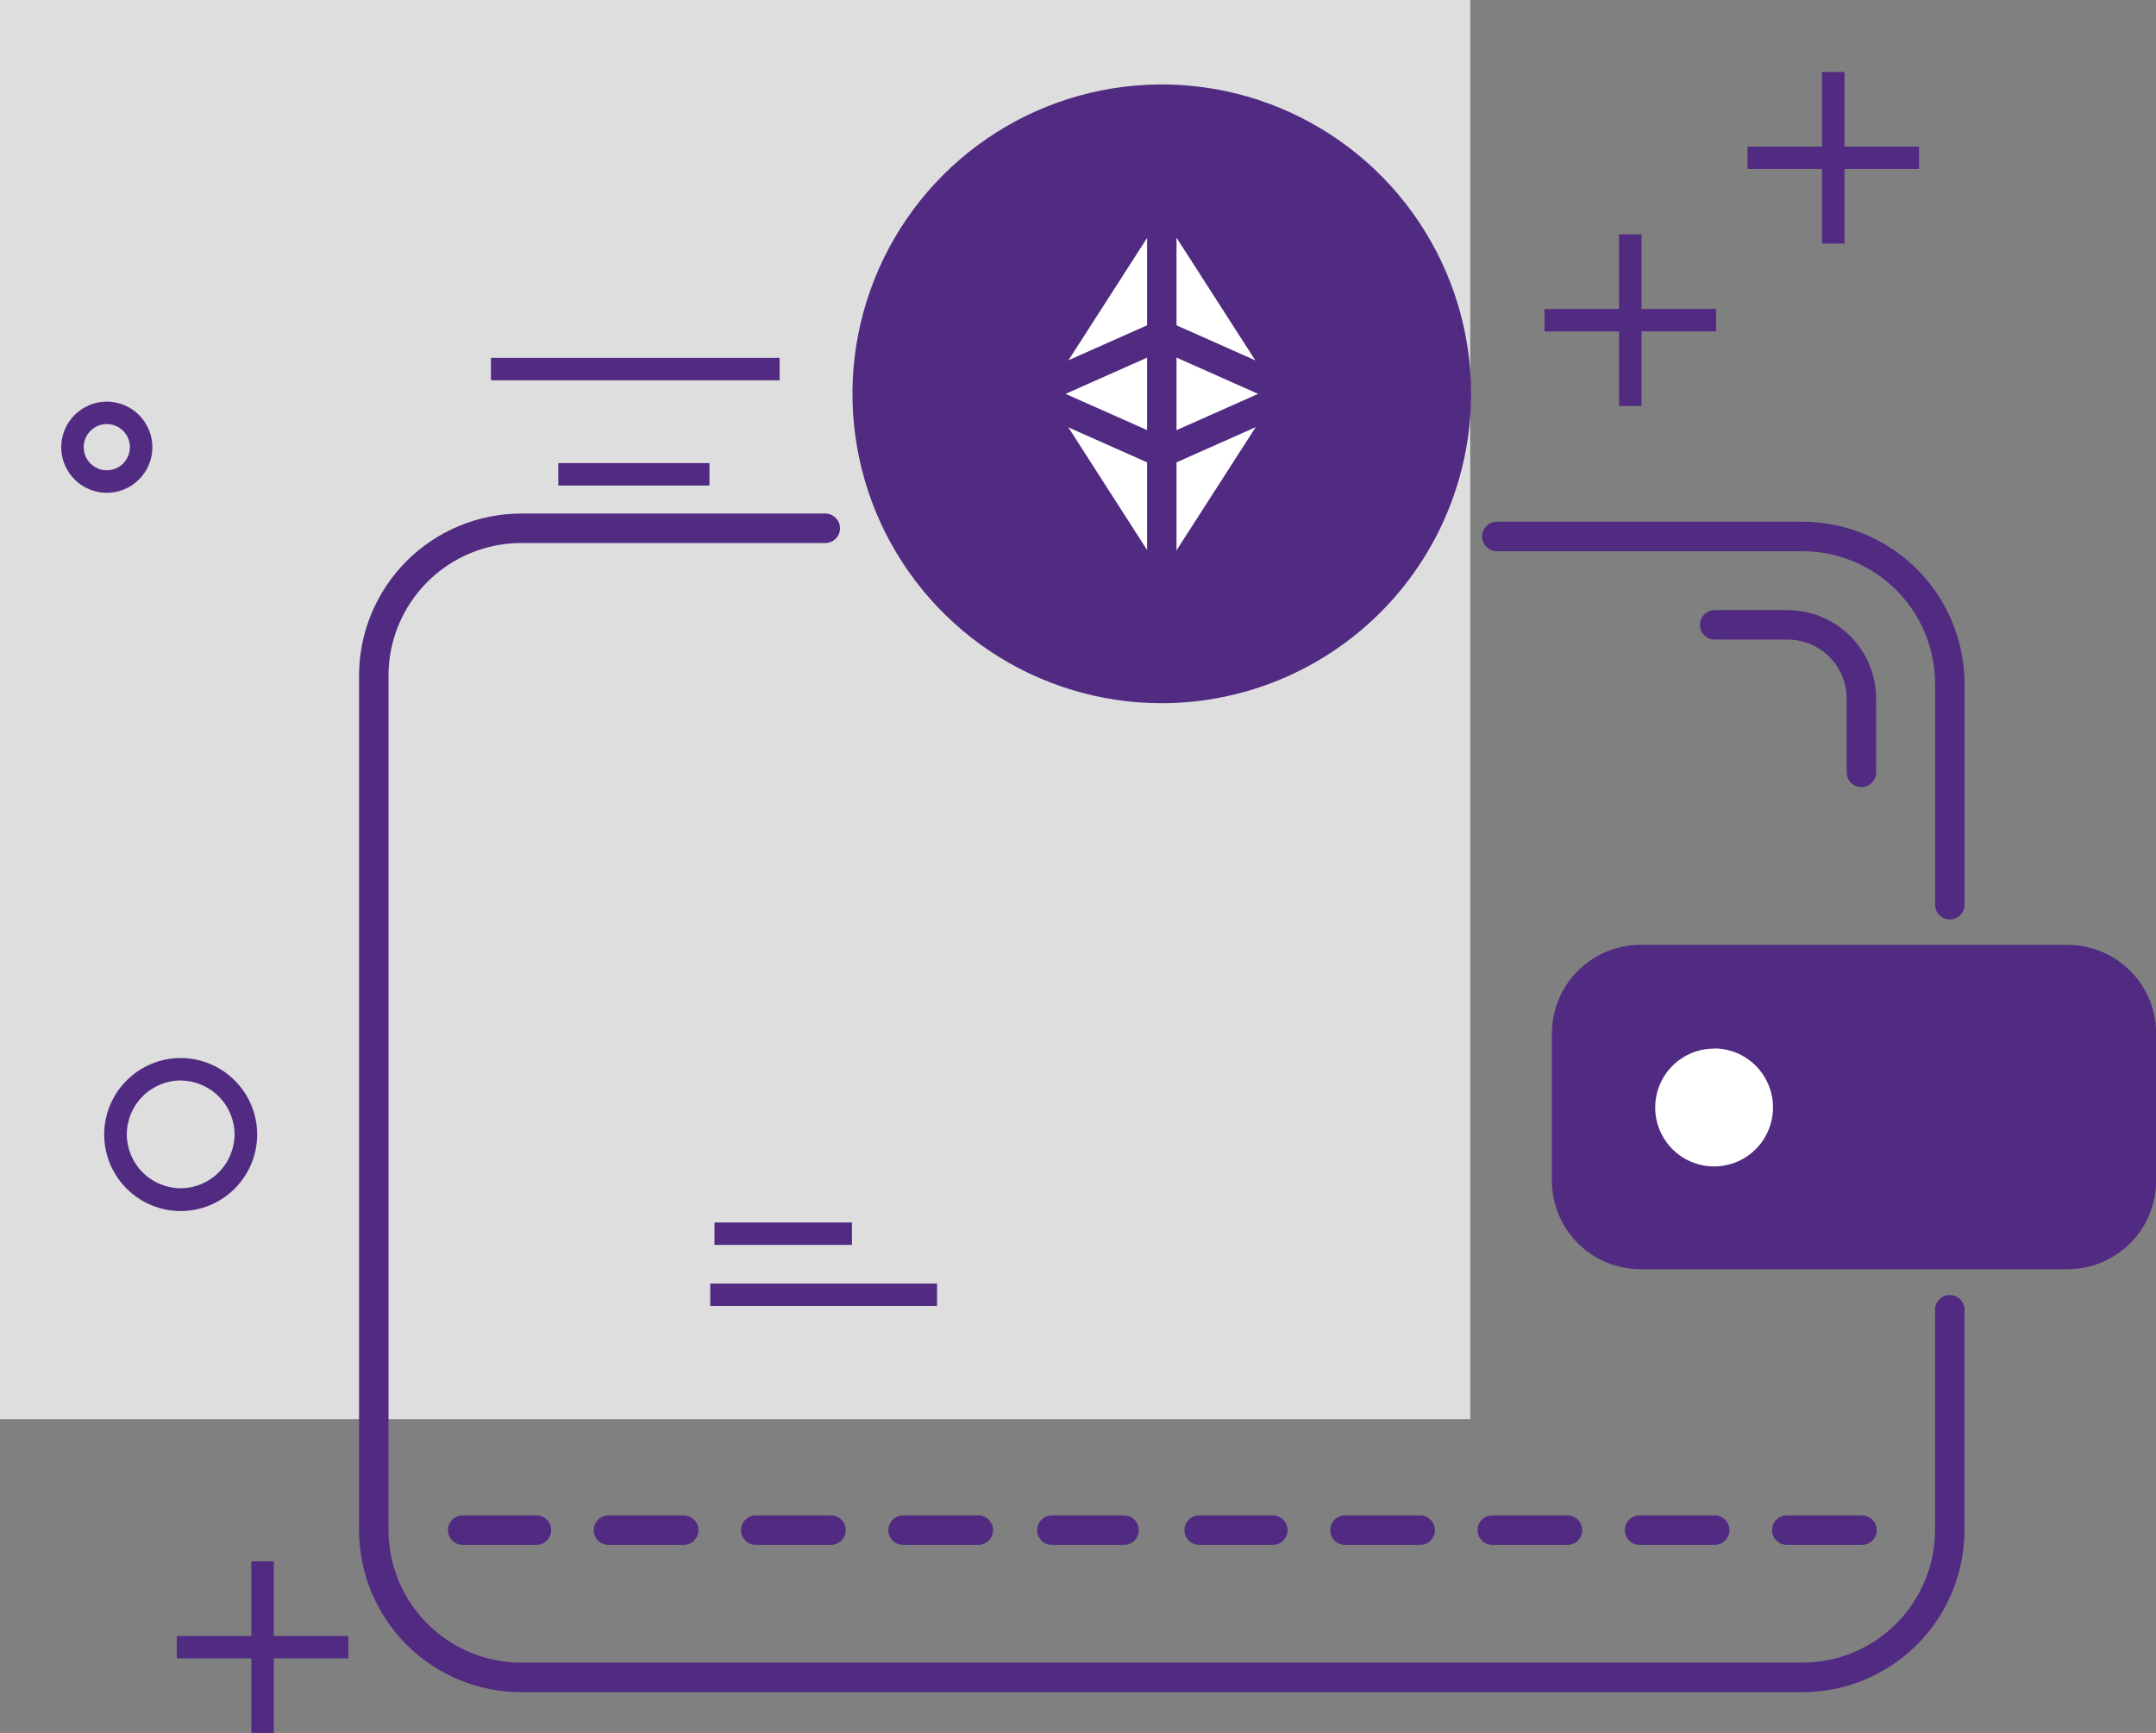
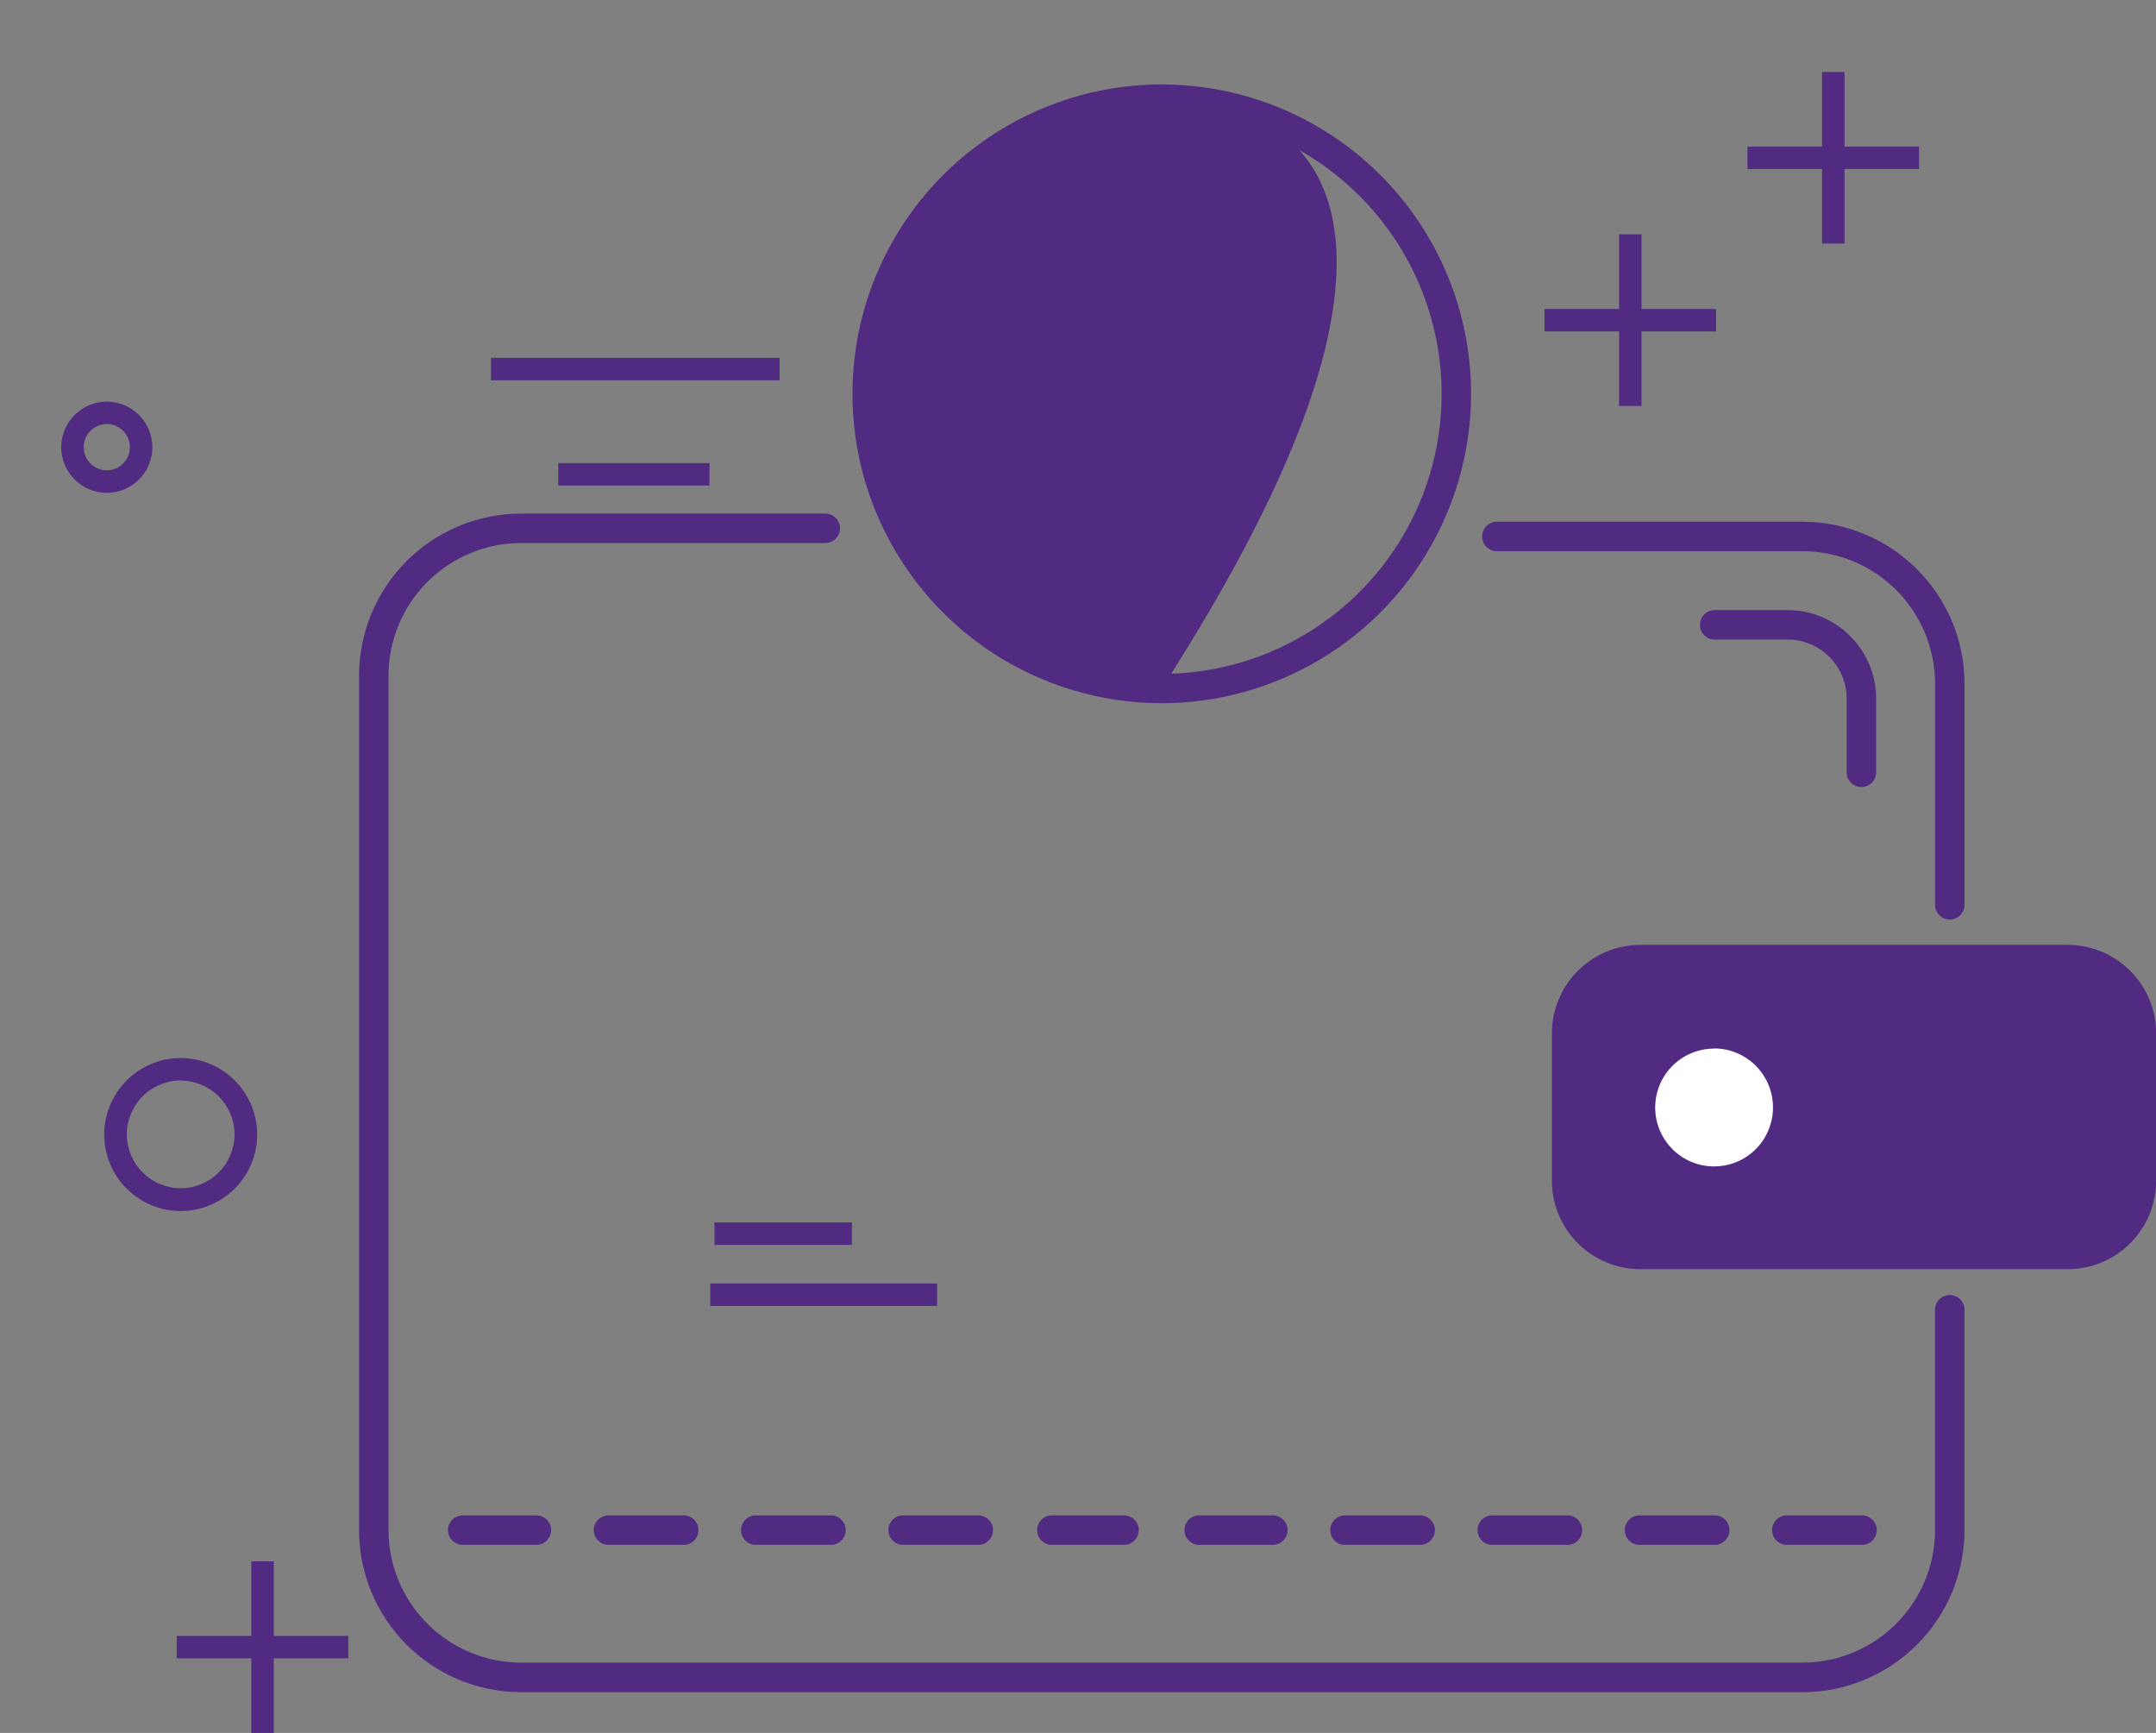
<svg xmlns="http://www.w3.org/2000/svg" width="56" height="45" viewBox="0 0 56 45" fill="none">
  <rect x="0" y="0" width="56" height="45" fill="#808080" stroke="none" />
  <g clip-path="url(#clip0_1_2133)">
-     <path d="M38.188 0H0V36.852H38.188V0Z" fill="#DEDEDE" />
    <path d="M9.047 42.481H4.591V43.064H9.047V42.481Z" fill="#512b81" />
    <path d="M44.573 8.023H40.117V8.606H44.573V8.023Z" fill="#512b81" />
    <path d="M49.845 3.806H45.389V4.389H49.845V3.806Z" fill="#512b81" />
    <path d="M7.111 40.544H6.528V45H7.111V40.544Z" fill="#512b81" />
    <path d="M42.637 6.086H42.054V10.542H42.637V6.086Z" fill="#512b81" />
    <path d="M47.909 1.869H47.326V6.325H47.909V1.869Z" fill="#512b81" />
    <path d="M20.25 9.292H12.752V9.875H20.25V9.292Z" fill="#512b81" />
    <path d="M18.428 12.025H14.501V12.608H18.428V12.025Z" fill="#512b81" />
    <path d="M22.128 31.744H18.558V32.327H22.128V31.744Z" fill="#512b81" />
    <path d="M24.339 33.33H18.448V33.913H24.339V33.33Z" fill="#512b81" />
    <path d="M4.693 31.448C4.166 31.447 3.661 31.238 3.289 30.865C2.916 30.493 2.707 29.988 2.706 29.461C2.707 28.934 2.916 28.429 3.289 28.057C3.661 27.684 4.166 27.475 4.693 27.474C5.22 27.475 5.725 27.684 6.097 28.057C6.47 28.429 6.679 28.934 6.68 29.461C6.679 29.988 6.47 30.493 6.097 30.865C5.725 31.238 5.22 31.447 4.693 31.448ZM4.693 28.056C4.322 28.058 3.967 28.206 3.705 28.468C3.443 28.73 3.295 29.085 3.293 29.456C3.295 29.827 3.443 30.182 3.705 30.444C3.967 30.706 4.322 30.854 4.693 30.856C5.064 30.854 5.419 30.706 5.681 30.444C5.943 30.182 6.091 29.827 6.093 29.456C6.091 29.086 5.942 28.731 5.68 28.47C5.418 28.208 5.063 28.061 4.693 28.059V28.056Z" fill="#512b81" />
    <path d="M2.774 12.797C2.46 12.797 2.159 12.672 1.937 12.45C1.716 12.229 1.591 11.928 1.59 11.614C1.59 11.3 1.715 10.999 1.937 10.777C2.159 10.555 2.46 10.43 2.774 10.429C3.088 10.43 3.389 10.555 3.611 10.777C3.833 10.999 3.958 11.3 3.958 11.614C3.957 11.928 3.833 12.229 3.611 12.45C3.389 12.672 3.088 12.797 2.774 12.797ZM2.774 11.012C2.615 11.012 2.462 11.075 2.35 11.188C2.237 11.3 2.174 11.453 2.174 11.612C2.174 11.691 2.19 11.769 2.22 11.842C2.25 11.914 2.294 11.981 2.35 12.036C2.405 12.092 2.472 12.136 2.544 12.166C2.617 12.197 2.695 12.212 2.774 12.212C2.853 12.212 2.931 12.197 3.004 12.166C3.076 12.136 3.143 12.092 3.198 12.036C3.254 11.981 3.298 11.914 3.328 11.842C3.359 11.769 3.374 11.691 3.374 11.612C3.374 11.453 3.311 11.3 3.198 11.188C3.086 11.075 2.933 11.012 2.774 11.012Z" fill="#512b81" />
-     <path d="M30.176 17.877C34.401 17.877 37.827 14.451 37.827 10.226C37.827 6 34.401 2.575 30.176 2.575C25.95 2.575 22.525 6 22.525 10.226C22.525 14.451 25.95 17.877 30.176 17.877Z" fill="#512b81" />
+     <path d="M30.176 17.877C37.827 6 34.401 2.575 30.176 2.575C25.95 2.575 22.525 6 22.525 10.226C22.525 14.451 25.95 17.877 30.176 17.877Z" fill="#512b81" />
    <path d="M30.176 18.261C28.587 18.261 27.034 17.79 25.712 16.907C24.391 16.024 23.362 14.77 22.753 13.302C22.145 11.834 21.986 10.218 22.296 8.66C22.606 7.101 23.372 5.67 24.495 4.546C25.619 3.423 27.05 2.657 28.609 2.347C30.167 2.037 31.782 2.196 33.251 2.805C34.718 3.413 35.973 4.442 36.856 5.764C37.739 7.085 38.21 8.638 38.21 10.227C38.207 12.357 37.36 14.399 35.854 15.905C34.348 17.411 32.306 18.258 30.176 18.261ZM30.176 2.961C28.738 2.961 27.333 3.387 26.137 4.186C24.942 4.985 24.011 6.12 23.46 7.448C22.91 8.777 22.766 10.238 23.047 11.648C23.327 13.058 24.019 14.353 25.036 15.37C26.053 16.387 27.348 17.079 28.758 17.359C30.168 17.64 31.63 17.496 32.958 16.946C34.286 16.395 35.421 15.464 36.22 14.268C37.019 13.073 37.445 11.668 37.445 10.23C37.444 8.302 36.678 6.454 35.315 5.09C33.952 3.727 32.104 2.96 30.176 2.958V2.961Z" fill="#512b81" />
    <path d="M50.645 23.878C50.543 23.878 50.446 23.838 50.374 23.766C50.302 23.694 50.262 23.597 50.262 23.495V17.756C50.261 16.843 49.898 15.968 49.253 15.322C48.607 14.677 47.732 14.314 46.819 14.313H38.899C38.847 14.316 38.795 14.308 38.746 14.29C38.698 14.272 38.653 14.244 38.616 14.208C38.578 14.172 38.548 14.129 38.528 14.082C38.507 14.034 38.496 13.982 38.496 13.931C38.496 13.879 38.507 13.827 38.528 13.779C38.548 13.732 38.578 13.689 38.616 13.653C38.653 13.617 38.698 13.589 38.746 13.571C38.795 13.553 38.847 13.545 38.899 13.548H46.819C47.935 13.549 49.004 13.993 49.793 14.782C50.582 15.571 51.026 16.64 51.027 17.756V23.495C51.027 23.545 51.017 23.595 50.998 23.642C50.979 23.688 50.951 23.73 50.915 23.766C50.88 23.801 50.838 23.83 50.791 23.849C50.745 23.868 50.695 23.878 50.645 23.878Z" fill="#512b81" />
    <path d="M46.818 43.942H13.534C12.418 43.941 11.349 43.497 10.56 42.708C9.771 41.919 9.327 40.85 9.326 39.734V17.544C9.327 16.428 9.771 15.359 10.56 14.57C11.349 13.781 12.418 13.337 13.534 13.336H21.455C21.553 13.341 21.645 13.383 21.713 13.455C21.781 13.526 21.818 13.62 21.818 13.719C21.818 13.817 21.781 13.911 21.713 13.982C21.645 14.053 21.553 14.096 21.455 14.101H13.534C12.621 14.102 11.746 14.465 11.101 15.111C10.455 15.756 10.092 16.631 10.091 17.544V39.731C10.092 40.644 10.455 41.519 11.101 42.164C11.746 42.81 12.621 43.173 13.534 43.174H46.818C47.731 43.173 48.606 42.81 49.251 42.164C49.897 41.519 50.26 40.644 50.261 39.731V33.992C50.266 33.894 50.309 33.802 50.38 33.734C50.451 33.666 50.545 33.629 50.644 33.629C50.742 33.629 50.836 33.666 50.907 33.734C50.978 33.802 51.021 33.894 51.026 33.992V39.731C51.025 40.847 50.582 41.917 49.793 42.707C49.004 43.496 47.934 43.941 46.818 43.942Z" fill="#512b81" />
    <path d="M53.117 24.923H43.197C41.816 24.923 40.697 26.042 40.697 27.423V30.074C40.697 31.455 41.816 32.574 43.197 32.574H53.117C54.498 32.574 55.617 31.455 55.617 30.074V27.423C55.617 26.042 54.498 24.923 53.117 24.923Z" fill="#512b81" />
    <path d="M53.704 32.958H42.609C41.999 32.958 41.414 32.716 40.983 32.284C40.551 31.853 40.309 31.268 40.309 30.658V26.836C40.309 26.226 40.551 25.641 40.983 25.21C41.414 24.778 41.999 24.536 42.609 24.536H53.704C54.314 24.536 54.899 24.778 55.33 25.21C55.762 25.641 56.004 26.226 56.004 26.836V30.662C56.003 31.271 55.76 31.855 55.329 32.286C54.898 32.716 54.313 32.958 53.704 32.958ZM42.609 25.306C42.203 25.306 41.815 25.468 41.528 25.755C41.241 26.041 41.08 26.43 41.079 26.836V30.662C41.08 31.068 41.241 31.456 41.528 31.743C41.815 32.03 42.203 32.191 42.609 32.192H53.704C54.11 32.191 54.498 32.03 54.785 31.743C55.072 31.456 55.233 31.068 55.234 30.662V26.836C55.233 26.43 55.072 26.041 54.785 25.755C54.498 25.468 54.11 25.306 53.704 25.306H42.609Z" fill="#512b81" />
    <path d="M13.916 40.116H11.999C11.901 40.111 11.809 40.069 11.741 39.997C11.673 39.926 11.636 39.832 11.636 39.733C11.636 39.635 11.673 39.541 11.741 39.47C11.809 39.398 11.901 39.356 11.999 39.351H13.912C13.964 39.348 14.016 39.356 14.065 39.374C14.113 39.392 14.158 39.42 14.195 39.456C14.233 39.492 14.263 39.535 14.284 39.582C14.304 39.63 14.315 39.681 14.315 39.733C14.315 39.785 14.304 39.837 14.284 39.885C14.263 39.932 14.233 39.975 14.195 40.011C14.158 40.047 14.113 40.075 14.065 40.093C14.016 40.111 13.964 40.119 13.912 40.116H13.916Z" fill="#512b81" />
    <path d="M17.742 40.116H15.825C15.773 40.119 15.721 40.111 15.672 40.093C15.624 40.075 15.579 40.047 15.542 40.011C15.504 39.975 15.474 39.932 15.454 39.885C15.433 39.837 15.422 39.785 15.422 39.733C15.422 39.681 15.433 39.63 15.454 39.582C15.474 39.535 15.504 39.492 15.542 39.456C15.579 39.42 15.624 39.392 15.672 39.374C15.721 39.356 15.773 39.348 15.825 39.351H17.738C17.79 39.348 17.842 39.356 17.89 39.374C17.939 39.392 17.984 39.42 18.021 39.456C18.059 39.492 18.089 39.535 18.11 39.582C18.13 39.63 18.141 39.681 18.141 39.733C18.141 39.785 18.13 39.837 18.11 39.885C18.089 39.932 18.059 39.975 18.021 40.011C17.984 40.047 17.939 40.075 17.89 40.093C17.842 40.111 17.79 40.119 17.738 40.116H17.742Z" fill="#512b81" />
    <path d="M21.568 40.116H19.651C19.599 40.119 19.547 40.111 19.498 40.093C19.45 40.075 19.405 40.047 19.368 40.011C19.33 39.975 19.3 39.932 19.279 39.885C19.259 39.837 19.248 39.785 19.248 39.733C19.248 39.681 19.259 39.63 19.279 39.582C19.3 39.535 19.33 39.492 19.368 39.456C19.405 39.42 19.45 39.392 19.498 39.374C19.547 39.356 19.599 39.348 19.651 39.351H21.564C21.616 39.348 21.668 39.356 21.716 39.374C21.765 39.392 21.81 39.42 21.847 39.456C21.885 39.492 21.915 39.535 21.936 39.582C21.956 39.63 21.967 39.681 21.967 39.733C21.967 39.785 21.956 39.837 21.936 39.885C21.915 39.932 21.885 39.975 21.847 40.011C21.81 40.047 21.765 40.075 21.716 40.093C21.668 40.111 21.616 40.119 21.564 40.116H21.568Z" fill="#512b81" />
    <path d="M25.394 40.116H23.477C23.425 40.119 23.373 40.111 23.325 40.093C23.276 40.075 23.231 40.047 23.194 40.011C23.156 39.975 23.126 39.932 23.105 39.885C23.085 39.837 23.074 39.785 23.074 39.733C23.074 39.681 23.085 39.63 23.105 39.582C23.126 39.535 23.156 39.492 23.194 39.456C23.231 39.42 23.276 39.392 23.325 39.374C23.373 39.356 23.425 39.348 23.477 39.351H25.39C25.442 39.348 25.494 39.356 25.542 39.374C25.591 39.392 25.636 39.42 25.673 39.456C25.711 39.492 25.741 39.535 25.762 39.582C25.782 39.63 25.793 39.681 25.793 39.733C25.793 39.785 25.782 39.837 25.762 39.885C25.741 39.932 25.711 39.975 25.673 40.011C25.636 40.047 25.591 40.075 25.542 40.093C25.494 40.111 25.442 40.119 25.39 40.116H25.394Z" fill="#512b81" />
    <path d="M29.219 40.116H27.302C27.204 40.111 27.111 40.069 27.044 39.997C26.976 39.926 26.939 39.832 26.939 39.733C26.939 39.635 26.976 39.541 27.044 39.47C27.111 39.398 27.204 39.356 27.302 39.351H29.215C29.313 39.356 29.405 39.398 29.473 39.47C29.541 39.541 29.578 39.635 29.578 39.733C29.578 39.832 29.541 39.926 29.473 39.997C29.405 40.069 29.313 40.111 29.215 40.116H29.219Z" fill="#512b81" />
    <path d="M33.045 40.116H31.128C31.03 40.111 30.938 40.069 30.87 39.997C30.802 39.926 30.765 39.832 30.765 39.733C30.765 39.635 30.802 39.541 30.87 39.47C30.938 39.398 31.03 39.356 31.128 39.351H33.041C33.093 39.348 33.145 39.356 33.193 39.374C33.242 39.392 33.287 39.42 33.324 39.456C33.362 39.492 33.392 39.535 33.413 39.582C33.433 39.63 33.444 39.681 33.444 39.733C33.444 39.785 33.433 39.837 33.413 39.885C33.392 39.932 33.362 39.975 33.324 40.011C33.287 40.047 33.242 40.075 33.193 40.093C33.145 40.111 33.093 40.119 33.041 40.116H33.045Z" fill="#512b81" />
    <path d="M36.871 40.116H34.954C34.902 40.119 34.85 40.111 34.801 40.093C34.753 40.075 34.708 40.047 34.671 40.011C34.633 39.975 34.603 39.932 34.583 39.885C34.562 39.837 34.551 39.785 34.551 39.733C34.551 39.681 34.562 39.63 34.583 39.582C34.603 39.535 34.633 39.492 34.671 39.456C34.708 39.42 34.753 39.392 34.801 39.374C34.85 39.356 34.902 39.348 34.954 39.351H36.867C36.919 39.348 36.971 39.356 37.02 39.374C37.068 39.392 37.113 39.42 37.15 39.456C37.188 39.492 37.218 39.535 37.239 39.582C37.259 39.63 37.27 39.681 37.27 39.733C37.27 39.785 37.259 39.837 37.239 39.885C37.218 39.932 37.188 39.975 37.15 40.011C37.113 40.047 37.068 40.075 37.02 40.093C36.971 40.111 36.919 40.119 36.867 40.116H36.871Z" fill="#512b81" />
    <path d="M40.697 40.116H38.78C38.728 40.119 38.676 40.111 38.627 40.093C38.579 40.075 38.534 40.047 38.497 40.011C38.459 39.975 38.429 39.932 38.408 39.885C38.388 39.837 38.377 39.785 38.377 39.733C38.377 39.681 38.388 39.63 38.408 39.582C38.429 39.535 38.459 39.492 38.497 39.456C38.534 39.42 38.579 39.392 38.627 39.374C38.676 39.356 38.728 39.348 38.78 39.351H40.693C40.745 39.348 40.797 39.356 40.846 39.374C40.894 39.392 40.939 39.42 40.976 39.456C41.014 39.492 41.044 39.535 41.065 39.582C41.085 39.63 41.096 39.681 41.096 39.733C41.096 39.785 41.085 39.837 41.065 39.885C41.044 39.932 41.014 39.975 40.976 40.011C40.939 40.047 40.894 40.075 40.846 40.093C40.797 40.111 40.745 40.119 40.693 40.116H40.697Z" fill="#512b81" />
    <path d="M44.522 40.116H42.605C42.553 40.119 42.501 40.111 42.453 40.093C42.404 40.075 42.359 40.047 42.322 40.011C42.284 39.975 42.254 39.932 42.233 39.885C42.213 39.837 42.203 39.785 42.203 39.733C42.203 39.681 42.213 39.63 42.233 39.582C42.254 39.535 42.284 39.492 42.322 39.456C42.359 39.42 42.404 39.392 42.453 39.374C42.501 39.356 42.553 39.348 42.605 39.351H44.518C44.57 39.348 44.622 39.356 44.67 39.374C44.719 39.392 44.764 39.42 44.801 39.456C44.839 39.492 44.869 39.535 44.889 39.582C44.91 39.63 44.921 39.681 44.921 39.733C44.921 39.785 44.91 39.837 44.889 39.885C44.869 39.932 44.839 39.975 44.801 40.011C44.764 40.047 44.719 40.075 44.67 40.093C44.622 40.111 44.57 40.119 44.518 40.116H44.522Z" fill="#512b81" />
    <path d="M48.348 40.116H46.431C46.379 40.119 46.327 40.111 46.279 40.093C46.23 40.075 46.185 40.047 46.148 40.011C46.11 39.975 46.08 39.932 46.059 39.885C46.039 39.837 46.028 39.785 46.028 39.733C46.028 39.681 46.039 39.63 46.059 39.582C46.08 39.535 46.11 39.492 46.148 39.456C46.185 39.42 46.23 39.392 46.279 39.374C46.327 39.356 46.379 39.348 46.431 39.351H48.344C48.396 39.348 48.448 39.356 48.496 39.374C48.545 39.392 48.59 39.42 48.627 39.456C48.665 39.492 48.695 39.535 48.715 39.582C48.736 39.63 48.747 39.681 48.747 39.733C48.747 39.785 48.736 39.837 48.715 39.885C48.695 39.932 48.665 39.975 48.627 40.011C48.59 40.047 48.545 40.075 48.496 40.093C48.448 40.111 48.396 40.119 48.344 40.116H48.348Z" fill="#512b81" />
    <path d="M44.523 30.668C45.58 30.668 46.436 29.811 46.436 28.755C46.436 27.698 45.58 26.842 44.523 26.842C43.467 26.842 42.61 27.698 42.61 28.755C42.61 29.811 43.467 30.668 44.523 30.668Z" fill="white" />
    <path d="M44.522 31.055C44.067 31.055 43.622 30.92 43.244 30.667C42.866 30.415 42.571 30.055 42.397 29.635C42.223 29.215 42.177 28.752 42.266 28.306C42.355 27.86 42.574 27.45 42.896 27.129C43.217 26.807 43.627 26.588 44.073 26.499C44.519 26.41 44.982 26.456 45.402 26.63C45.822 26.804 46.182 27.099 46.434 27.477C46.687 27.855 46.822 28.3 46.822 28.755C46.822 29.365 46.58 29.95 46.148 30.381C45.717 30.813 45.132 31.055 44.522 31.055ZM44.522 27.229C44.219 27.229 43.924 27.319 43.672 27.487C43.42 27.655 43.224 27.894 43.108 28.174C42.993 28.453 42.962 28.761 43.021 29.058C43.08 29.354 43.226 29.627 43.44 29.841C43.654 30.055 43.927 30.201 44.224 30.26C44.52 30.319 44.828 30.288 45.108 30.173C45.387 30.057 45.626 29.861 45.794 29.609C45.962 29.357 46.052 29.062 46.052 28.759C46.052 28.558 46.013 28.358 45.936 28.173C45.859 27.987 45.747 27.818 45.605 27.675C45.463 27.533 45.294 27.42 45.108 27.342C44.922 27.265 44.723 27.225 44.522 27.225V27.229Z" fill="#512b81" />
-     <path d="M30.177 15.583L26.734 10.227L30.177 4.871L33.62 10.227L30.177 15.583Z" fill="white" />
    <path d="M30.179 15.967C30.115 15.967 30.052 15.95 29.996 15.92C29.94 15.889 29.893 15.845 29.858 15.791L26.415 10.435C26.375 10.373 26.354 10.301 26.354 10.228C26.354 10.155 26.375 10.083 26.415 10.021L29.858 4.665C29.895 4.615 29.944 4.574 30 4.546C30.055 4.518 30.117 4.503 30.18 4.503C30.242 4.503 30.304 4.518 30.36 4.546C30.415 4.574 30.464 4.615 30.501 4.665L33.944 10.021C33.984 10.083 34.005 10.155 34.005 10.228C34.005 10.301 33.984 10.373 33.944 10.435L30.501 15.791C30.466 15.845 30.419 15.889 30.362 15.92C30.306 15.951 30.243 15.967 30.179 15.967ZM27.191 10.228L30.179 14.881L33.168 10.233L30.179 5.581L27.191 10.228Z" fill="#512b81" />
    <path d="M30.178 12.141C30.125 12.141 30.072 12.13 30.023 12.108L26.578 10.577C26.51 10.547 26.453 10.498 26.412 10.436C26.372 10.374 26.351 10.301 26.351 10.227C26.351 10.153 26.372 10.08 26.412 10.018C26.453 9.956 26.51 9.907 26.578 9.877L30.021 8.347C30.07 8.325 30.123 8.314 30.177 8.314C30.23 8.314 30.283 8.325 30.332 8.347L33.775 9.877C33.843 9.907 33.9 9.956 33.941 10.018C33.981 10.08 34.002 10.153 34.002 10.227C34.002 10.301 33.981 10.374 33.941 10.436C33.9 10.498 33.843 10.547 33.775 10.577L30.332 12.107C30.284 12.129 30.231 12.141 30.178 12.141ZM27.678 10.228L30.178 11.339L32.678 10.228L30.178 9.116L27.678 10.228Z" fill="#512b81" />
    <path d="M30.177 15.583C30.075 15.583 29.978 15.543 29.906 15.471C29.834 15.399 29.794 15.302 29.794 15.2V5.253C29.791 5.201 29.799 5.149 29.817 5.101C29.835 5.052 29.863 5.007 29.899 4.97C29.935 4.932 29.978 4.902 30.025 4.881C30.073 4.861 30.125 4.85 30.177 4.85C30.229 4.85 30.28 4.861 30.328 4.881C30.375 4.902 30.418 4.932 30.454 4.97C30.49 5.007 30.518 5.052 30.536 5.101C30.554 5.149 30.562 5.201 30.559 5.253V15.2C30.559 15.25 30.549 15.3 30.53 15.347C30.511 15.393 30.483 15.435 30.448 15.471C30.412 15.506 30.37 15.535 30.323 15.554C30.277 15.573 30.227 15.583 30.177 15.583Z" fill="#512b81" />
    <path d="M48.348 20.438C48.246 20.438 48.149 20.398 48.077 20.326C48.005 20.254 47.965 20.157 47.965 20.055V18.138C47.964 17.732 47.803 17.343 47.516 17.057C47.229 16.77 46.841 16.608 46.435 16.608H44.518C44.42 16.603 44.328 16.561 44.26 16.489C44.192 16.418 44.154 16.324 44.154 16.226C44.154 16.127 44.192 16.033 44.26 15.962C44.328 15.89 44.42 15.848 44.518 15.843H46.431C47.041 15.843 47.626 16.085 48.057 16.517C48.489 16.948 48.731 17.533 48.731 18.143V20.056C48.731 20.106 48.721 20.156 48.702 20.202C48.683 20.249 48.654 20.291 48.619 20.326C48.583 20.362 48.541 20.39 48.495 20.409C48.448 20.428 48.398 20.438 48.348 20.438Z" fill="#512b81" />
  </g>
  <defs fill="#512b81">
    <clipPath id="clip0_1_2133" fill="#512b81">
      <rect width="56" height="45" fill="white" />
    </clipPath>
  </defs>
</svg>